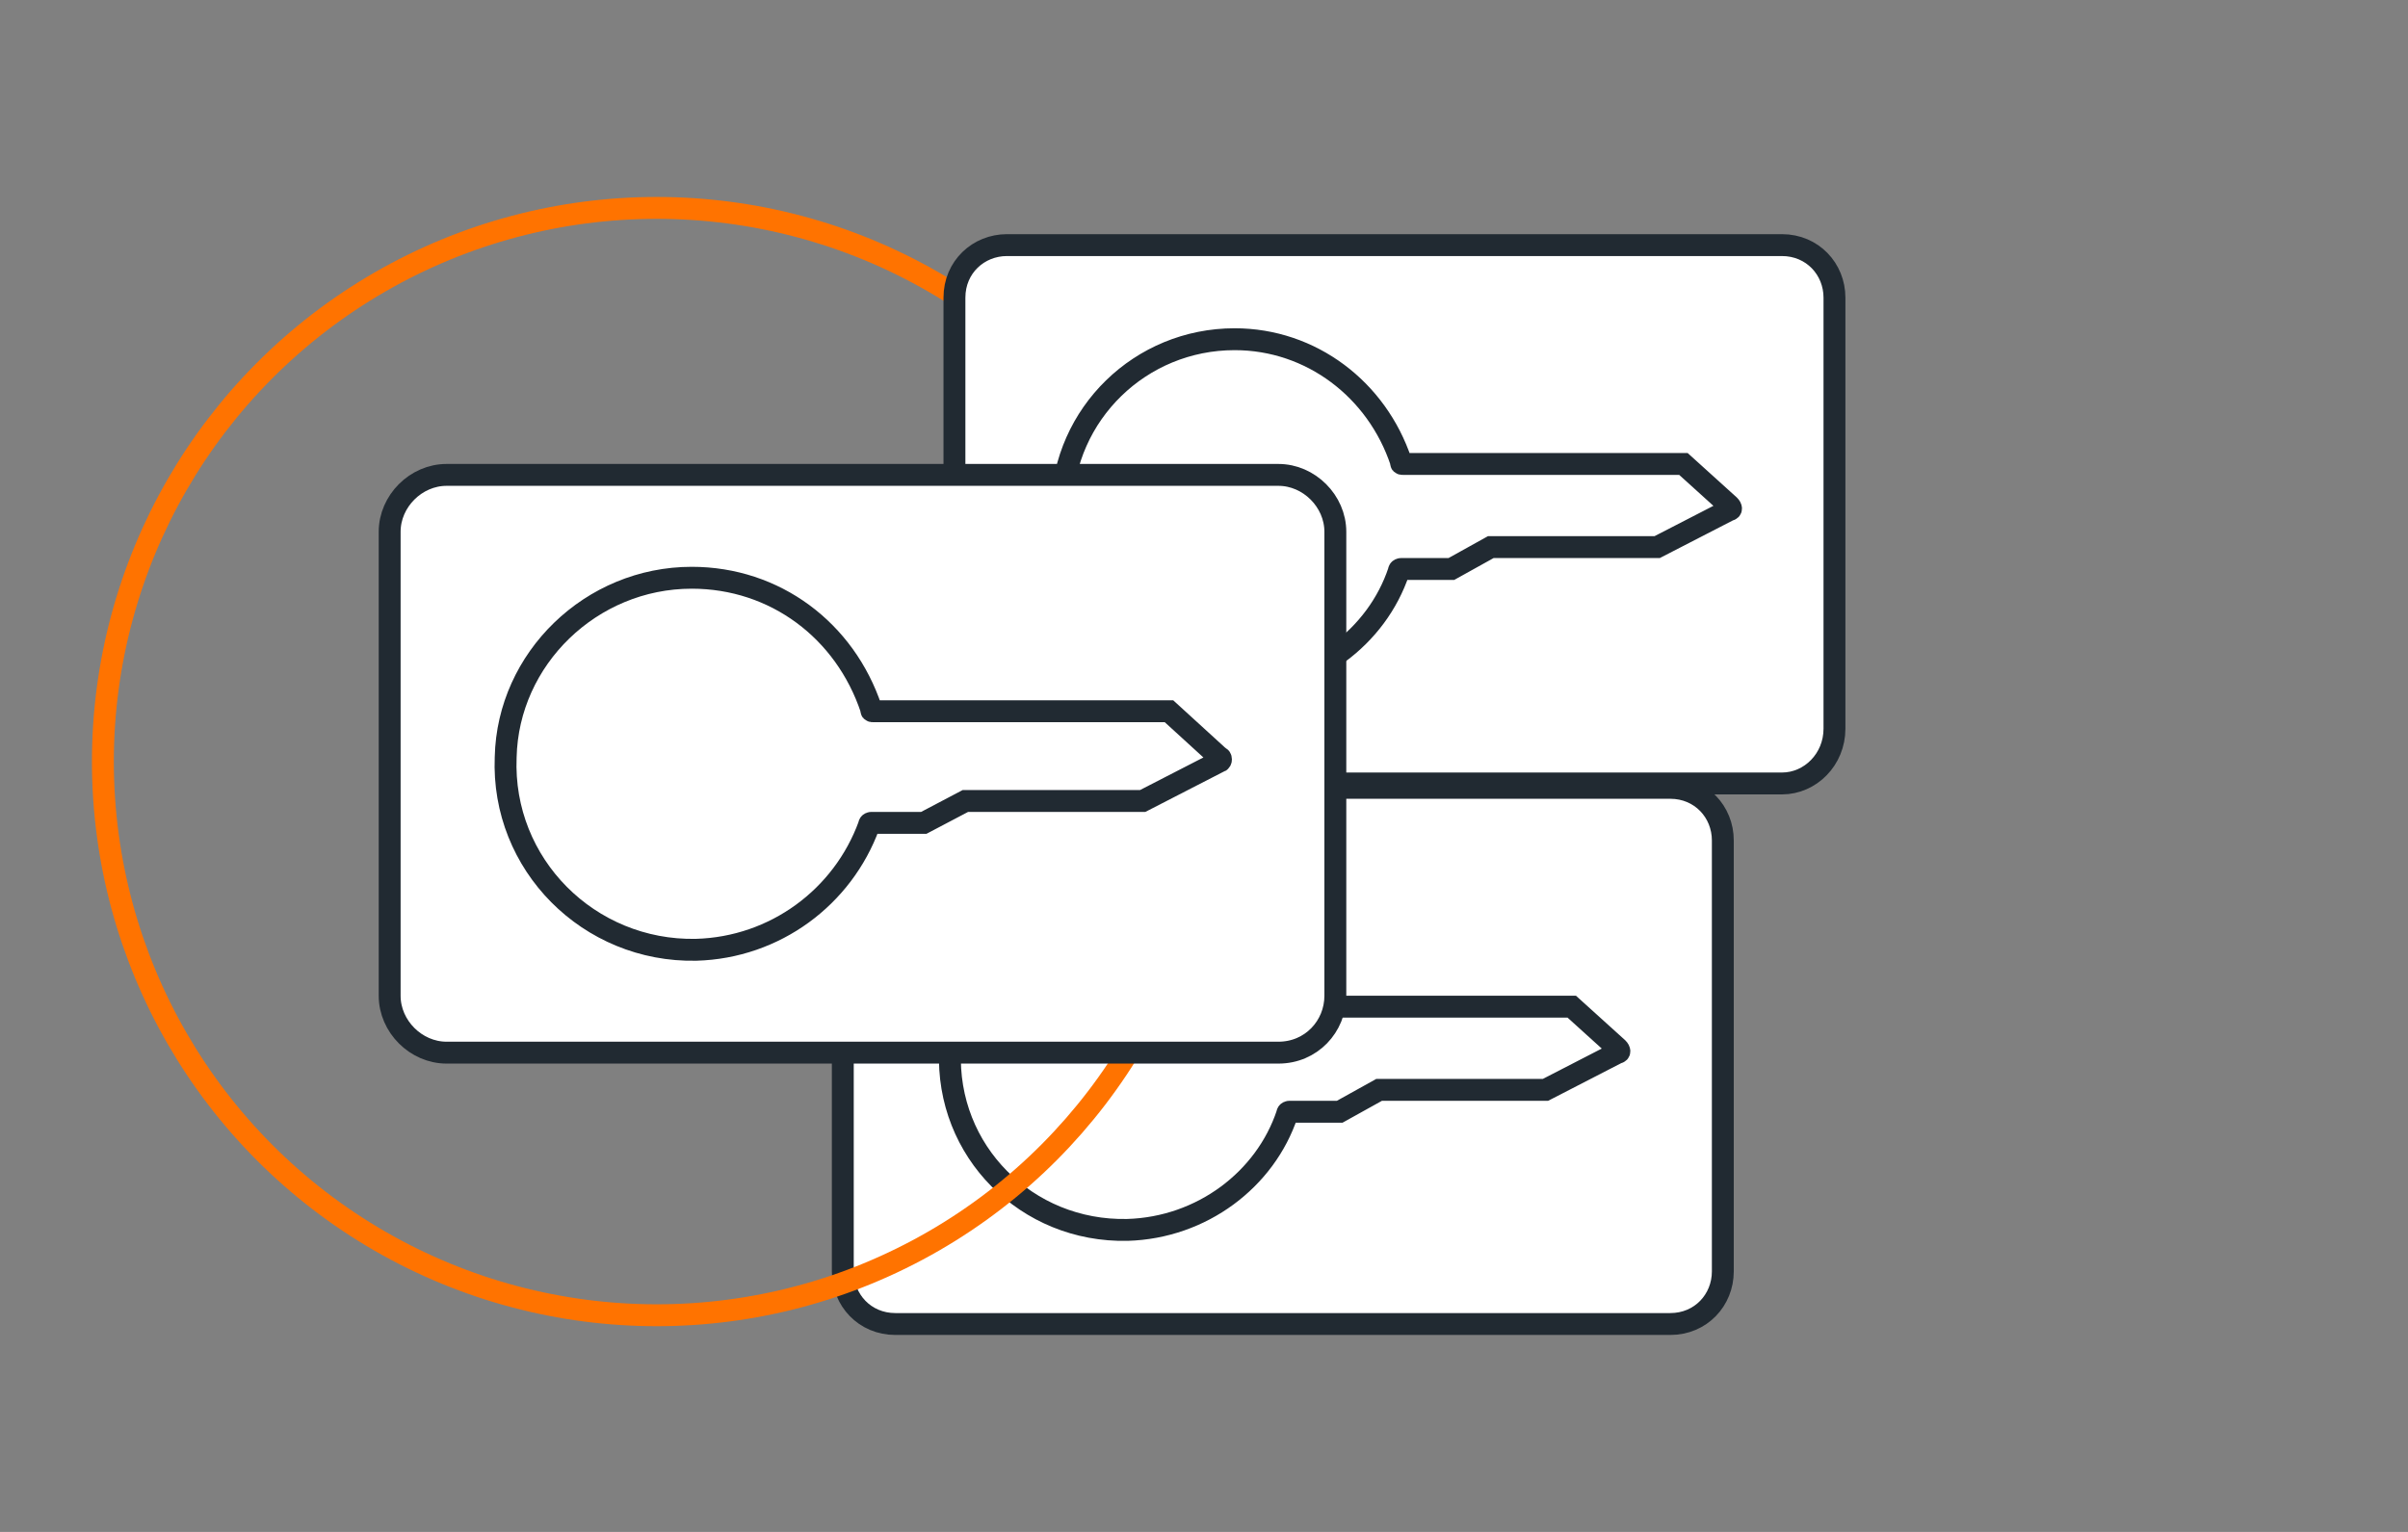
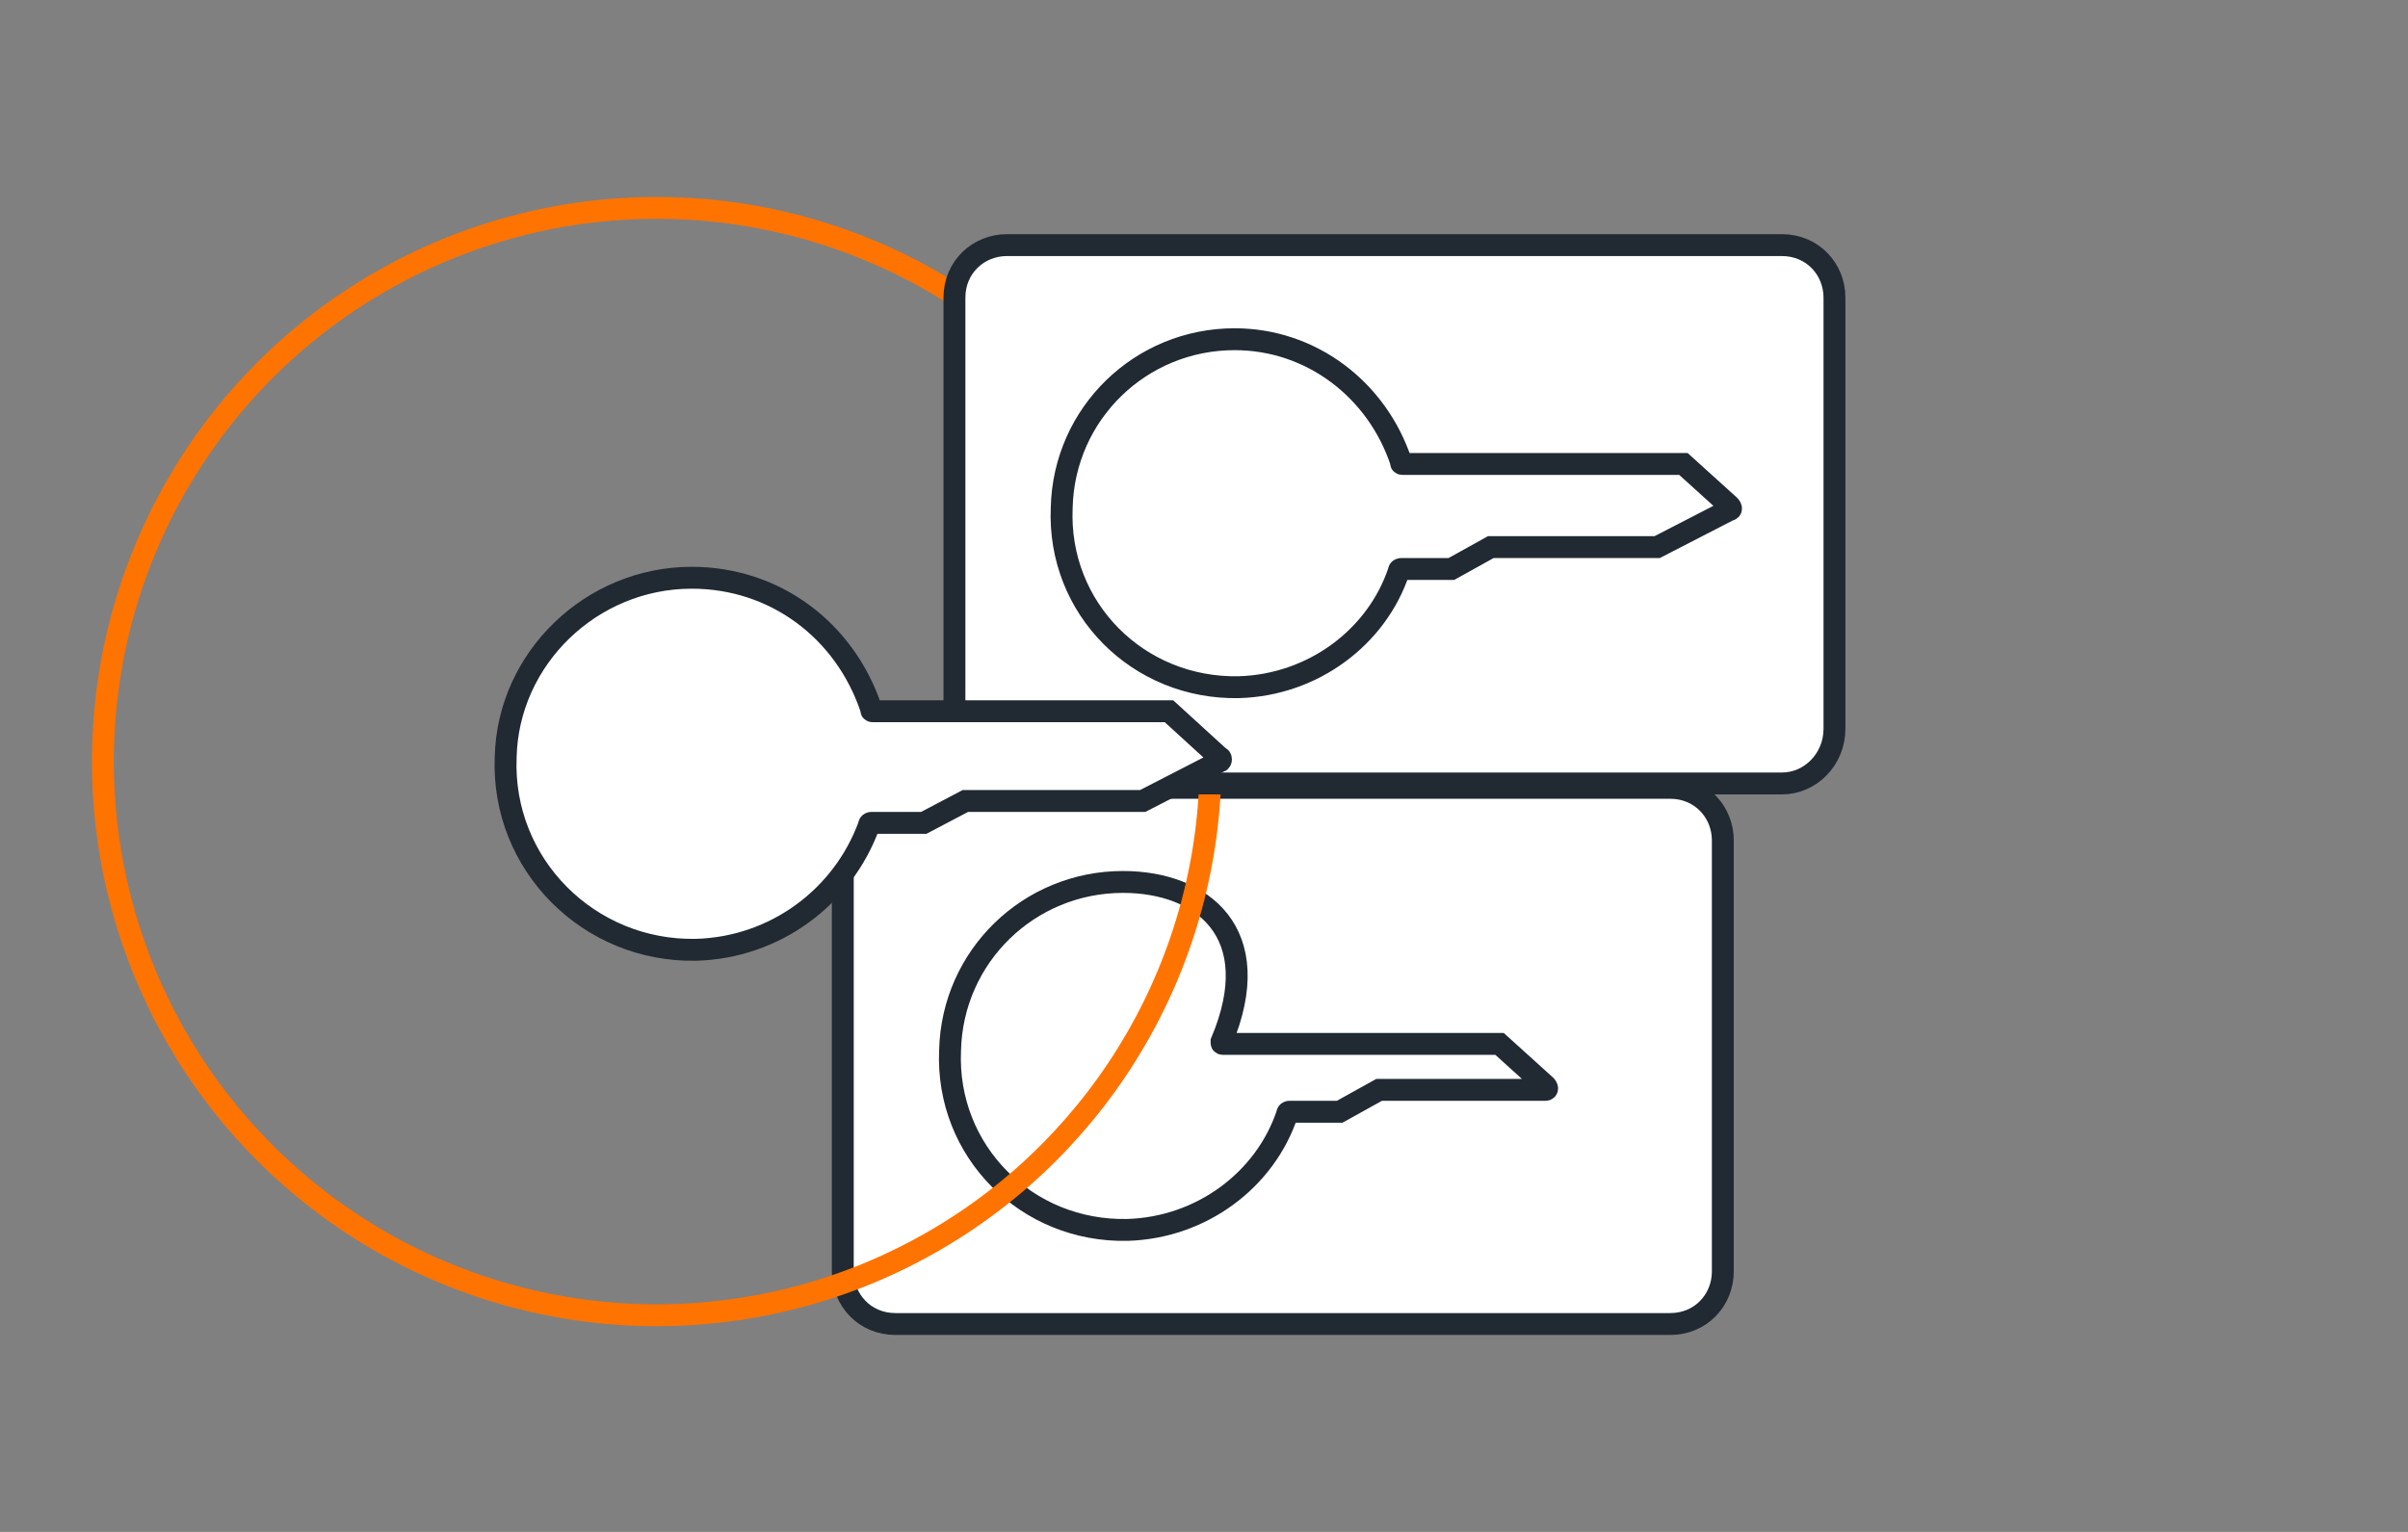
<svg xmlns="http://www.w3.org/2000/svg" version="1.1" id="Layer_1" x="0px" y="0px" viewBox="0 0 110 70" style="enable-background:new 0 0 110 70;" xml:space="preserve">
  <rect x="0" y="0" width="110" height="70" fill="#808080" stroke="none" />
  <style type="text/css">
	.st0{fill:#FFFFFF;stroke:#212A32;stroke-miterlimit:10;}
	.st1{fill:none;stroke:#FF7300;stroke-miterlimit:10;}
</style>
  <g>
    <g>
      <path class="st0" d="M76.3,60.5H40.9c-1.4,0-2.4-1.1-2.4-2.4V38.4c0-1.4,1.1-2.4,2.4-2.4h35.4c1.4,0,2.4,1.1,2.4,2.4v19.7    C78.7,59.4,77.7,60.5,76.3,60.5z" />
-       <path class="st0" d="M51.3,40.3c-4.3,0-7.8,3.4-7.9,7.7c-0.2,4.6,3.5,8.3,8.1,8.2c3.4-0.1,6.3-2.3,7.3-5.3c0-0.1,0.1-0.1,0.1-0.1    h2.2c0,0,0,0,0.1,0l1.8-1c0,0,0,0,0.1,0h7.4c0,0,0,0,0.1,0l3.3-1.7c0.1,0,0.1-0.1,0-0.2l-2.1-1.9c0,0-0.1,0-0.1,0l-12.5,0    c-0.1,0-0.1,0-0.1-0.1C57.9,42.6,54.9,40.3,51.3,40.3z" />
+       <path class="st0" d="M51.3,40.3c-4.3,0-7.8,3.4-7.9,7.7c-0.2,4.6,3.5,8.3,8.1,8.2c3.4-0.1,6.3-2.3,7.3-5.3c0-0.1,0.1-0.1,0.1-0.1    h2.2c0,0,0,0,0.1,0l1.8-1c0,0,0,0,0.1,0h7.4c0,0,0,0,0.1,0c0.1,0,0.1-0.1,0-0.2l-2.1-1.9c0,0-0.1,0-0.1,0l-12.5,0    c-0.1,0-0.1,0-0.1-0.1C57.9,42.6,54.9,40.3,51.3,40.3z" />
    </g>
    <circle class="st1" cx="30" cy="34.8" r="25.3" />
    <g>
      <path class="st0" d="M81.4,35.8H46c-1.4,0-2.4-1.1-2.4-2.4V13.6c0-1.4,1.1-2.4,2.4-2.4h35.4c1.4,0,2.4,1.1,2.4,2.4v19.7    C83.8,34.7,82.7,35.8,81.4,35.8z" />
      <path class="st0" d="M56.4,15.5c-4.3,0-7.8,3.4-7.9,7.7c-0.2,4.6,3.5,8.3,8.1,8.2c3.4-0.1,6.3-2.3,7.3-5.3C63.9,26,64,26,64,26    h2.2c0,0,0,0,0.1,0l1.8-1c0,0,0,0,0.1,0h7.4c0,0,0,0,0.1,0l3.3-1.7c0.1,0,0.1-0.1,0-0.2l-2.1-1.9c0,0-0.1,0-0.1,0H64.1    c-0.1,0-0.1,0-0.1-0.1C62.9,17.8,59.9,15.5,56.4,15.5z" />
    </g>
    <g>
-       <path class="st0" d="M58.4,48.1h-38c-1.4,0-2.6-1.2-2.6-2.6V24.3c0-1.4,1.2-2.6,2.6-2.6h38c1.4,0,2.6,1.2,2.6,2.6v21.2    C61,46.9,59.9,48.1,58.4,48.1z" />
      <path class="st0" d="M31.6,26.4c-4.6,0-8.4,3.7-8.5,8.2c-0.2,4.9,3.8,8.9,8.7,8.8c3.6-0.1,6.7-2.4,7.9-5.7c0-0.1,0.1-0.1,0.1-0.1    h2.3c0,0,0,0,0.1,0l1.9-1c0,0,0,0,0.1,0h7.9c0,0,0,0,0.1,0l3.5-1.8c0.1,0,0.1-0.2,0-0.2l-2.3-2.1c0,0-0.1,0-0.1,0H39.9    c-0.1,0-0.1,0-0.1-0.1C38.6,28.8,35.4,26.4,31.6,26.4z" />
    </g>
  </g>
</svg>